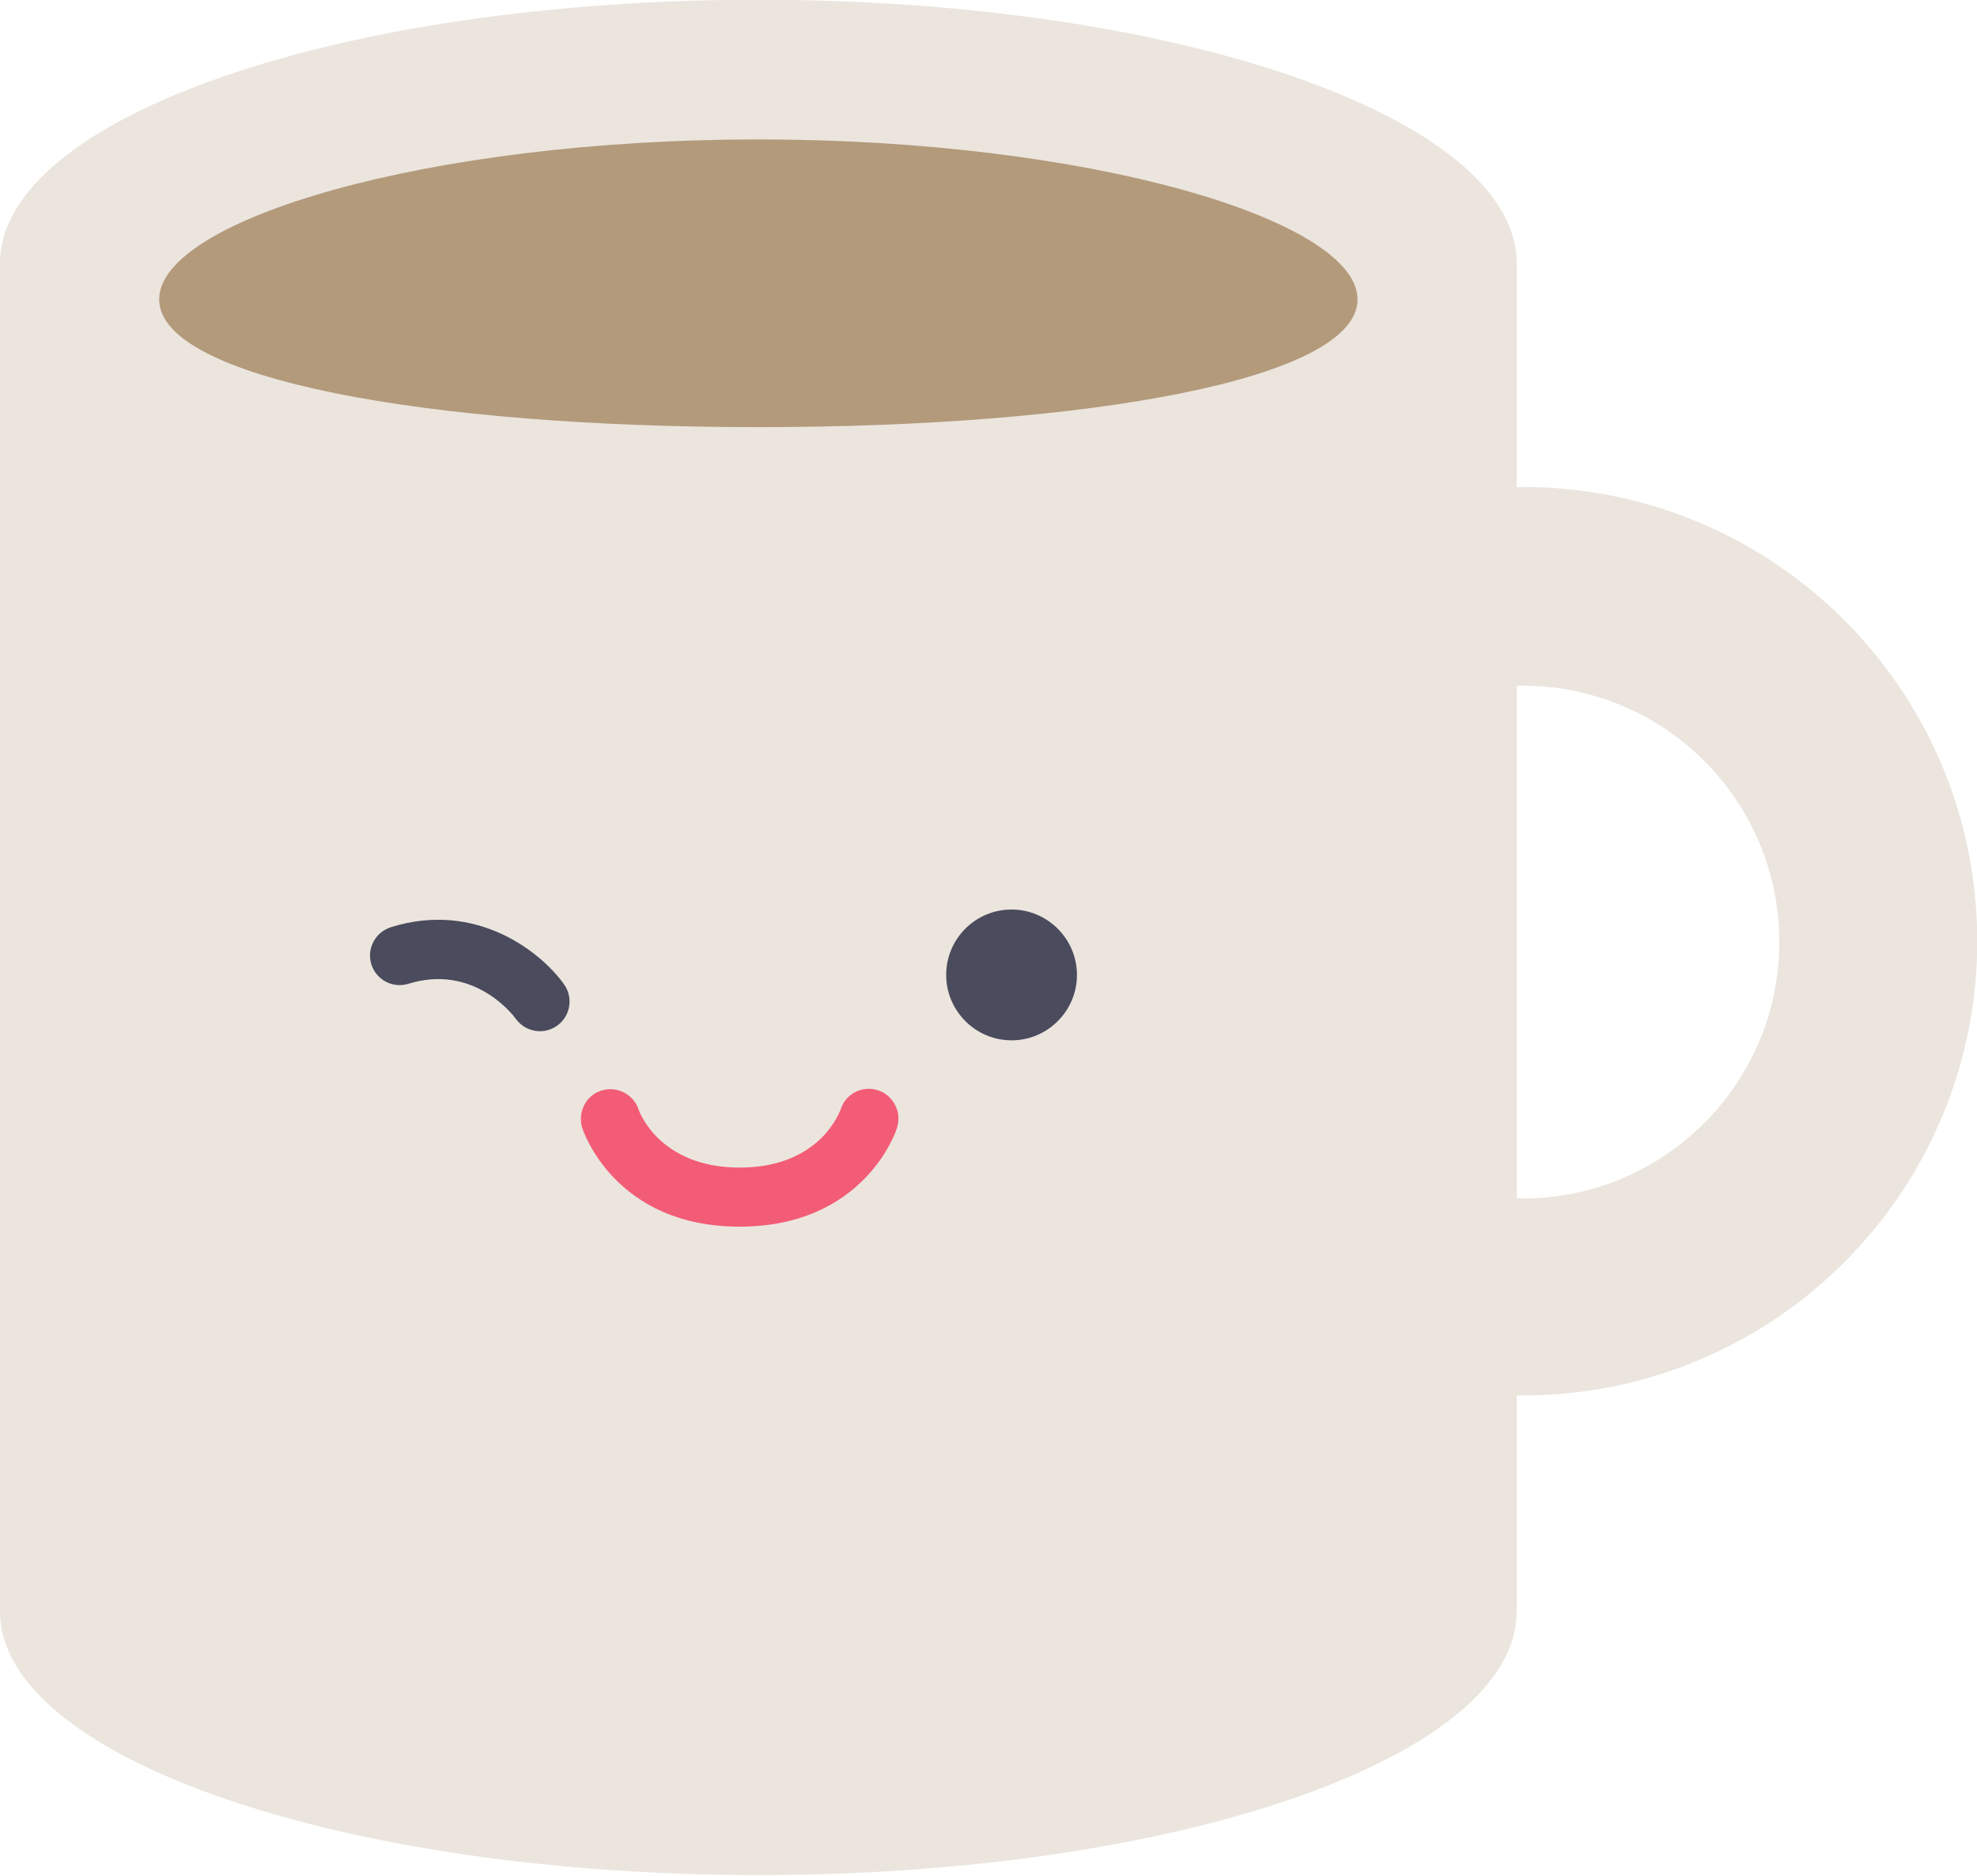
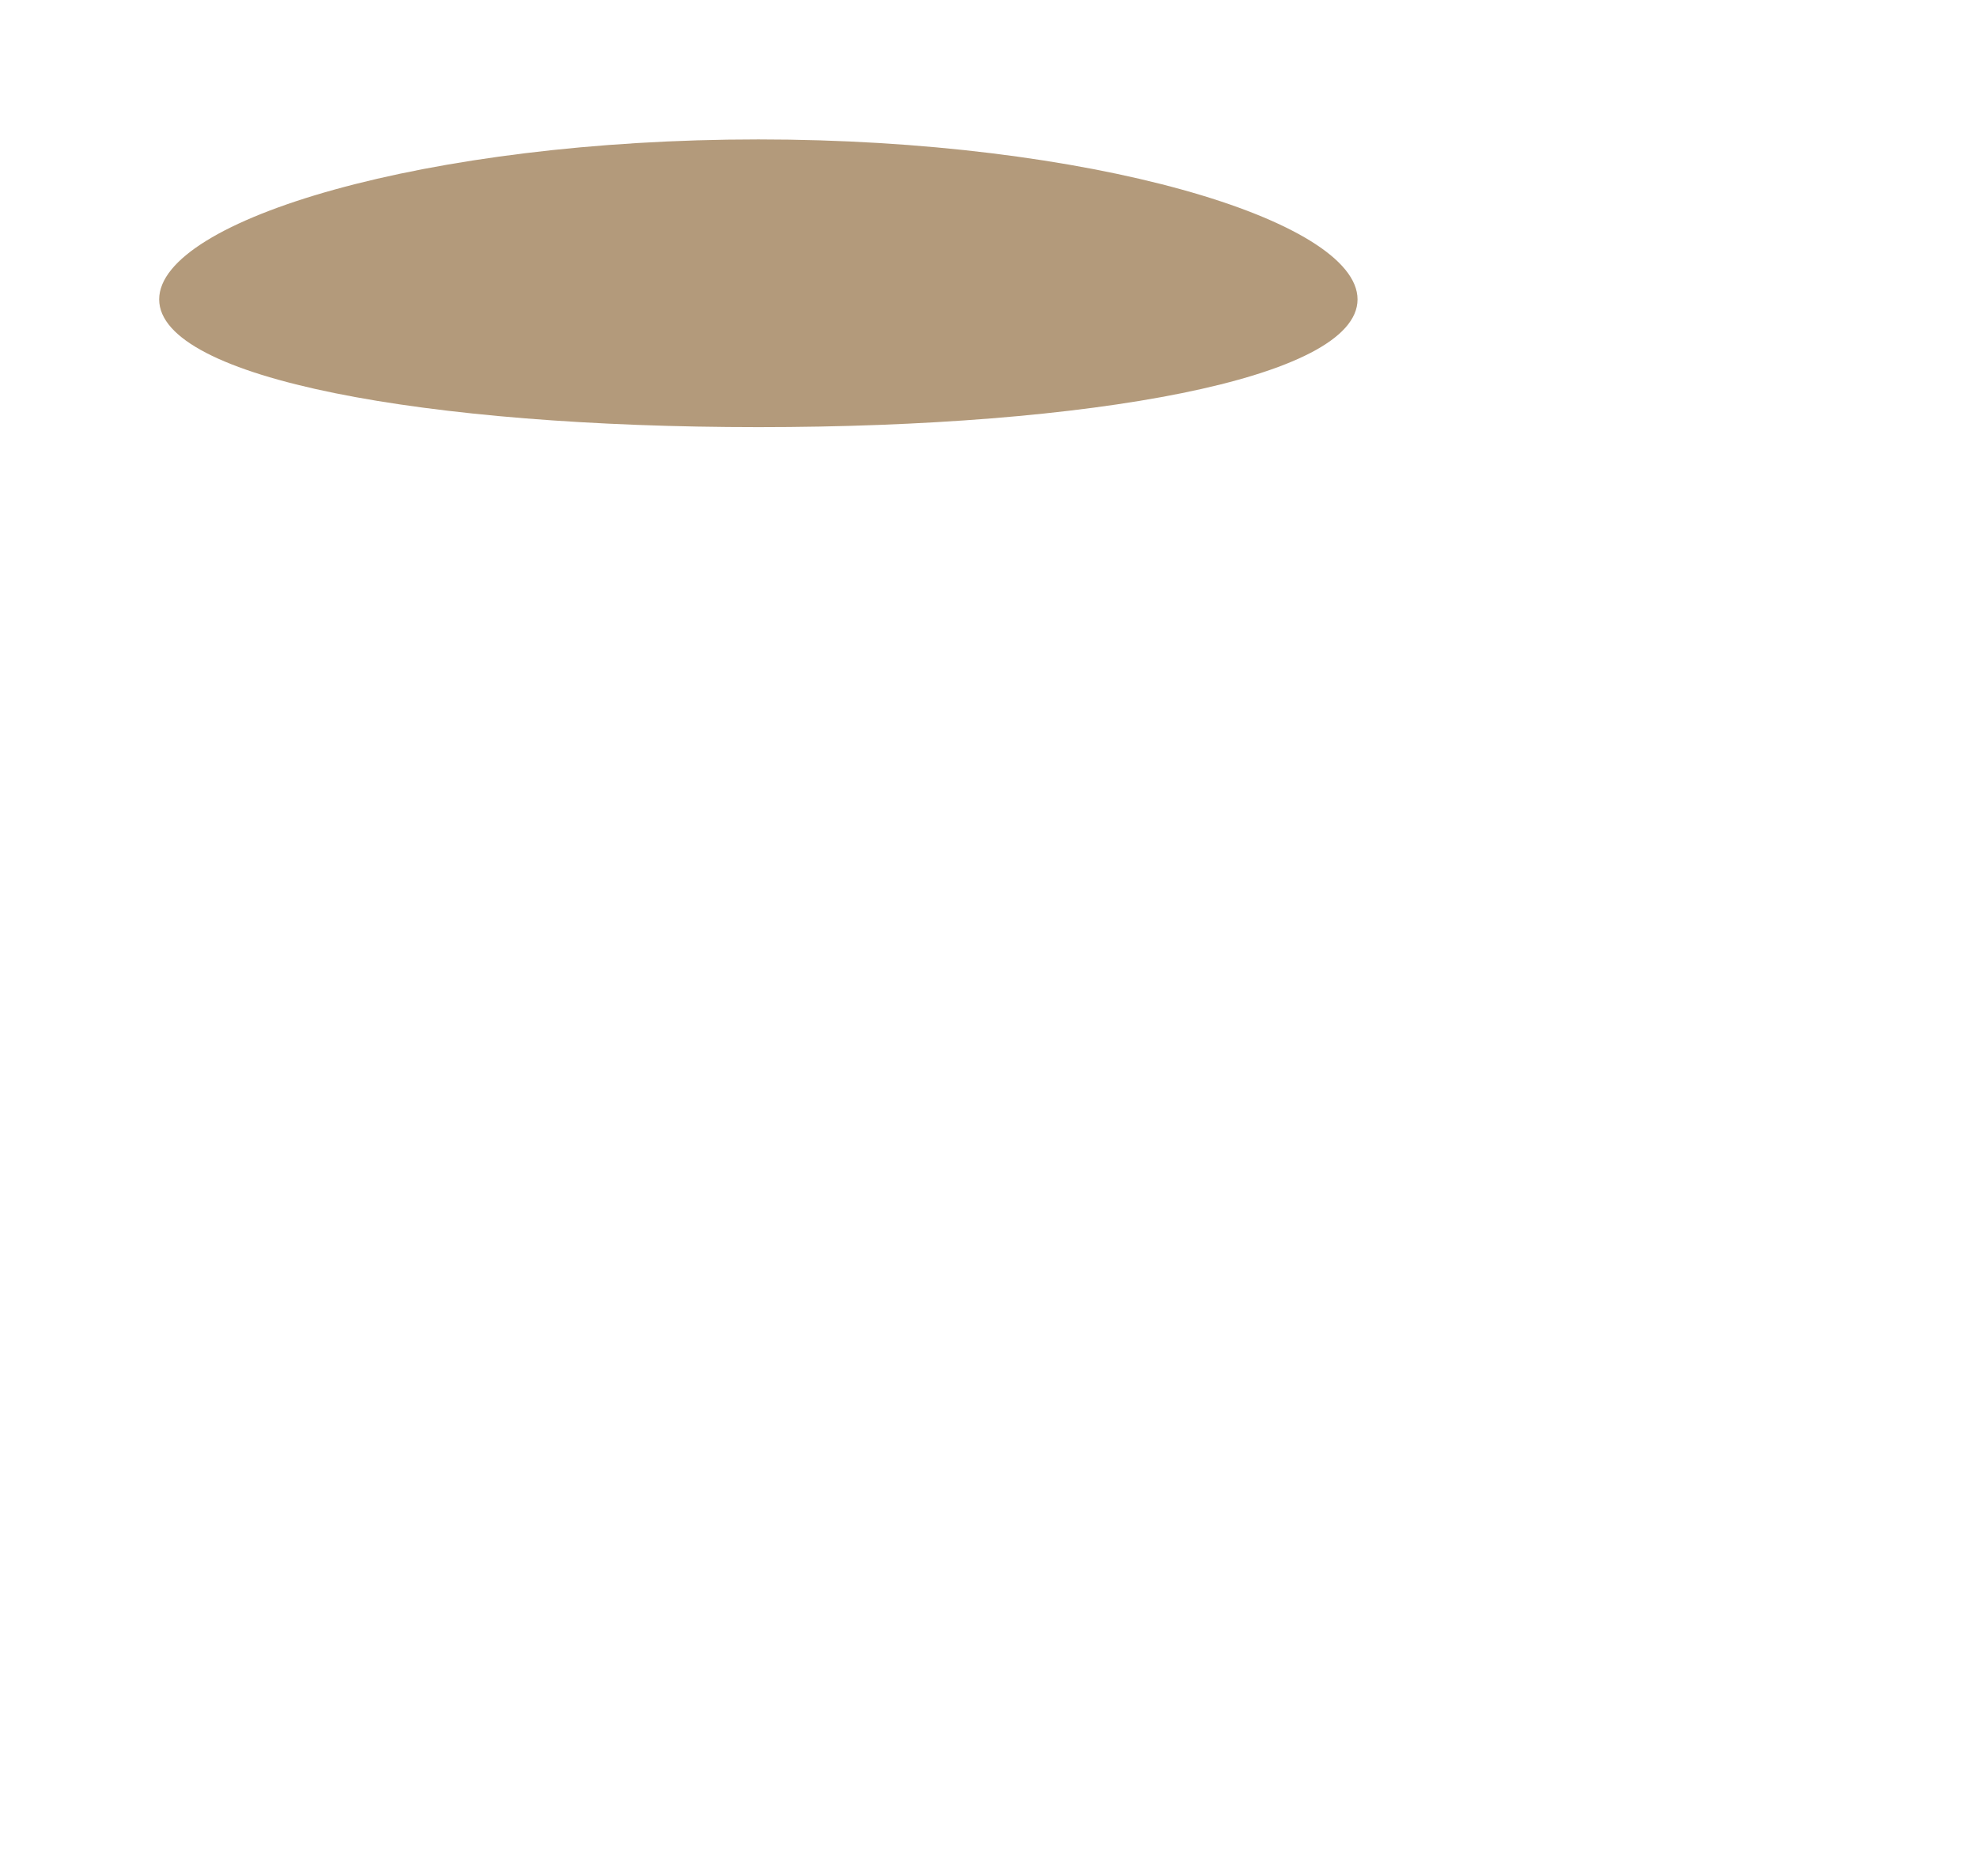
<svg xmlns="http://www.w3.org/2000/svg" id="a" viewBox="0 0 78 74">
  <defs>
    <clipPath id="b">
-       <rect width="78" height="74" style="fill:none;" />
-     </clipPath>
+       </clipPath>
  </defs>
  <g style="clip-path:url(#b);">
    <path d="M60.07,47.27h-.23V27.05h.23c5.59,0,10.13,4.53,10.13,10.11s-4.54,10.12-10.13,10.12h0Zm0-28.05h-.23V10.39C59.84,4.65,46.45-.01,29.92-.01S0,4.64,0,10.39V63.57C0,69.31,13.4,73.97,29.92,73.97s29.92-4.65,29.92-10.4v-8.52h.23c9.91,0,17.94-8.02,17.94-17.92s-8.03-17.92-17.94-17.92" style="fill:#ebe5de;" />
  </g>
  <path d="M53.56,11.81c0,3.14-10.58,5.04-23.64,5.04S6.28,14.95,6.28,11.81s10.58-6.31,23.64-6.31,23.64,3.18,23.64,6.31" style="fill:#b39a7b;" />
-   <path d="M34.64,43.01c-.62-.2-1.28,.14-1.47,.75,0,0-.21,.6-.8,1.17-.78,.74-1.85,1.13-3.19,1.13-3.15,0-3.96-2.2-3.98-2.28-.2-.61-.85-.95-1.47-.76-.61,.19-.95,.85-.76,1.47,.05,.16,1.31,3.9,6.21,3.9s6.17-3.74,6.21-3.9c.2-.61-.14-1.28-.75-1.48" style="fill:#f35c76;" />
-   <path d="M15.42,36.58c-.61,.19-.96,.84-.77,1.46,.19,.61,.84,.96,1.46,.77,2.61-.81,4.17,1.28,4.24,1.38,.23,.32,.59,.49,.95,.49,.23,0,.47-.07,.67-.21,.53-.37,.66-1.1,.29-1.63-.88-1.25-3.44-3.33-6.85-2.26" style="fill:#4a4b5c;" />
-   <path d="M39.91,35.88c-1.43,0-2.58,1.16-2.58,2.58s1.16,2.58,2.58,2.58,2.58-1.16,2.58-2.58-1.16-2.58-2.58-2.58" style="fill:#4a4b5c;" />
</svg>